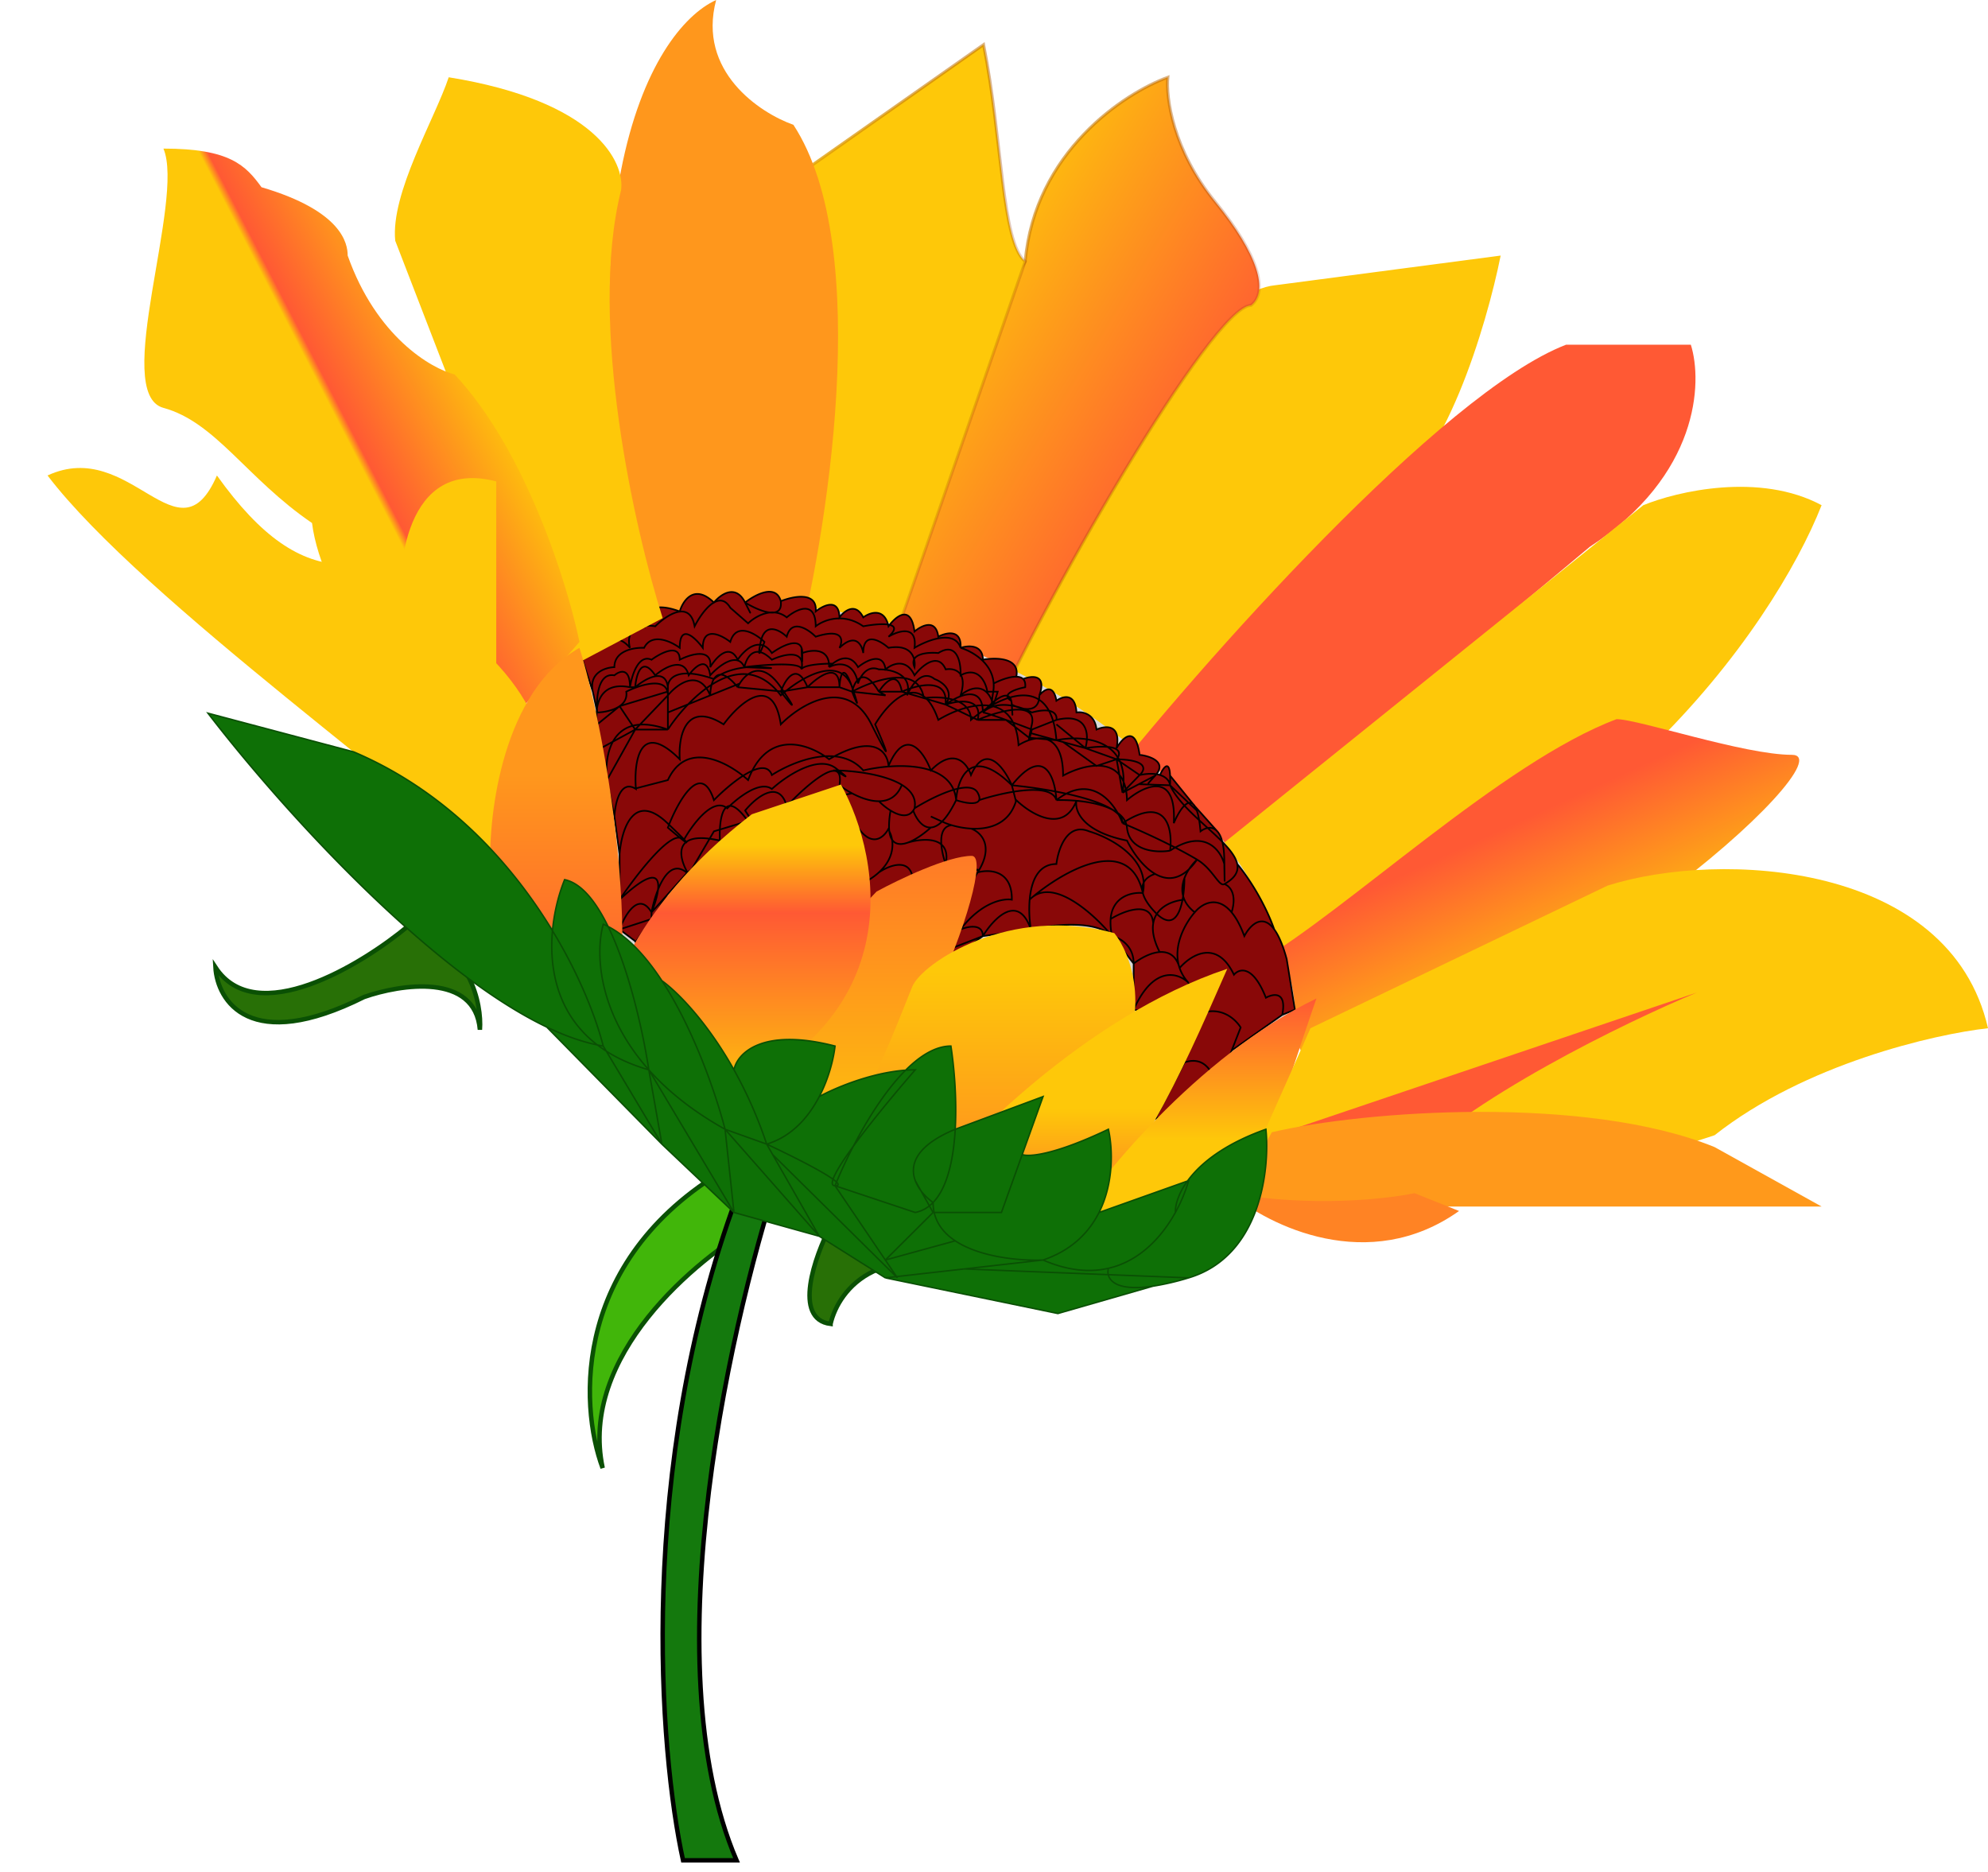
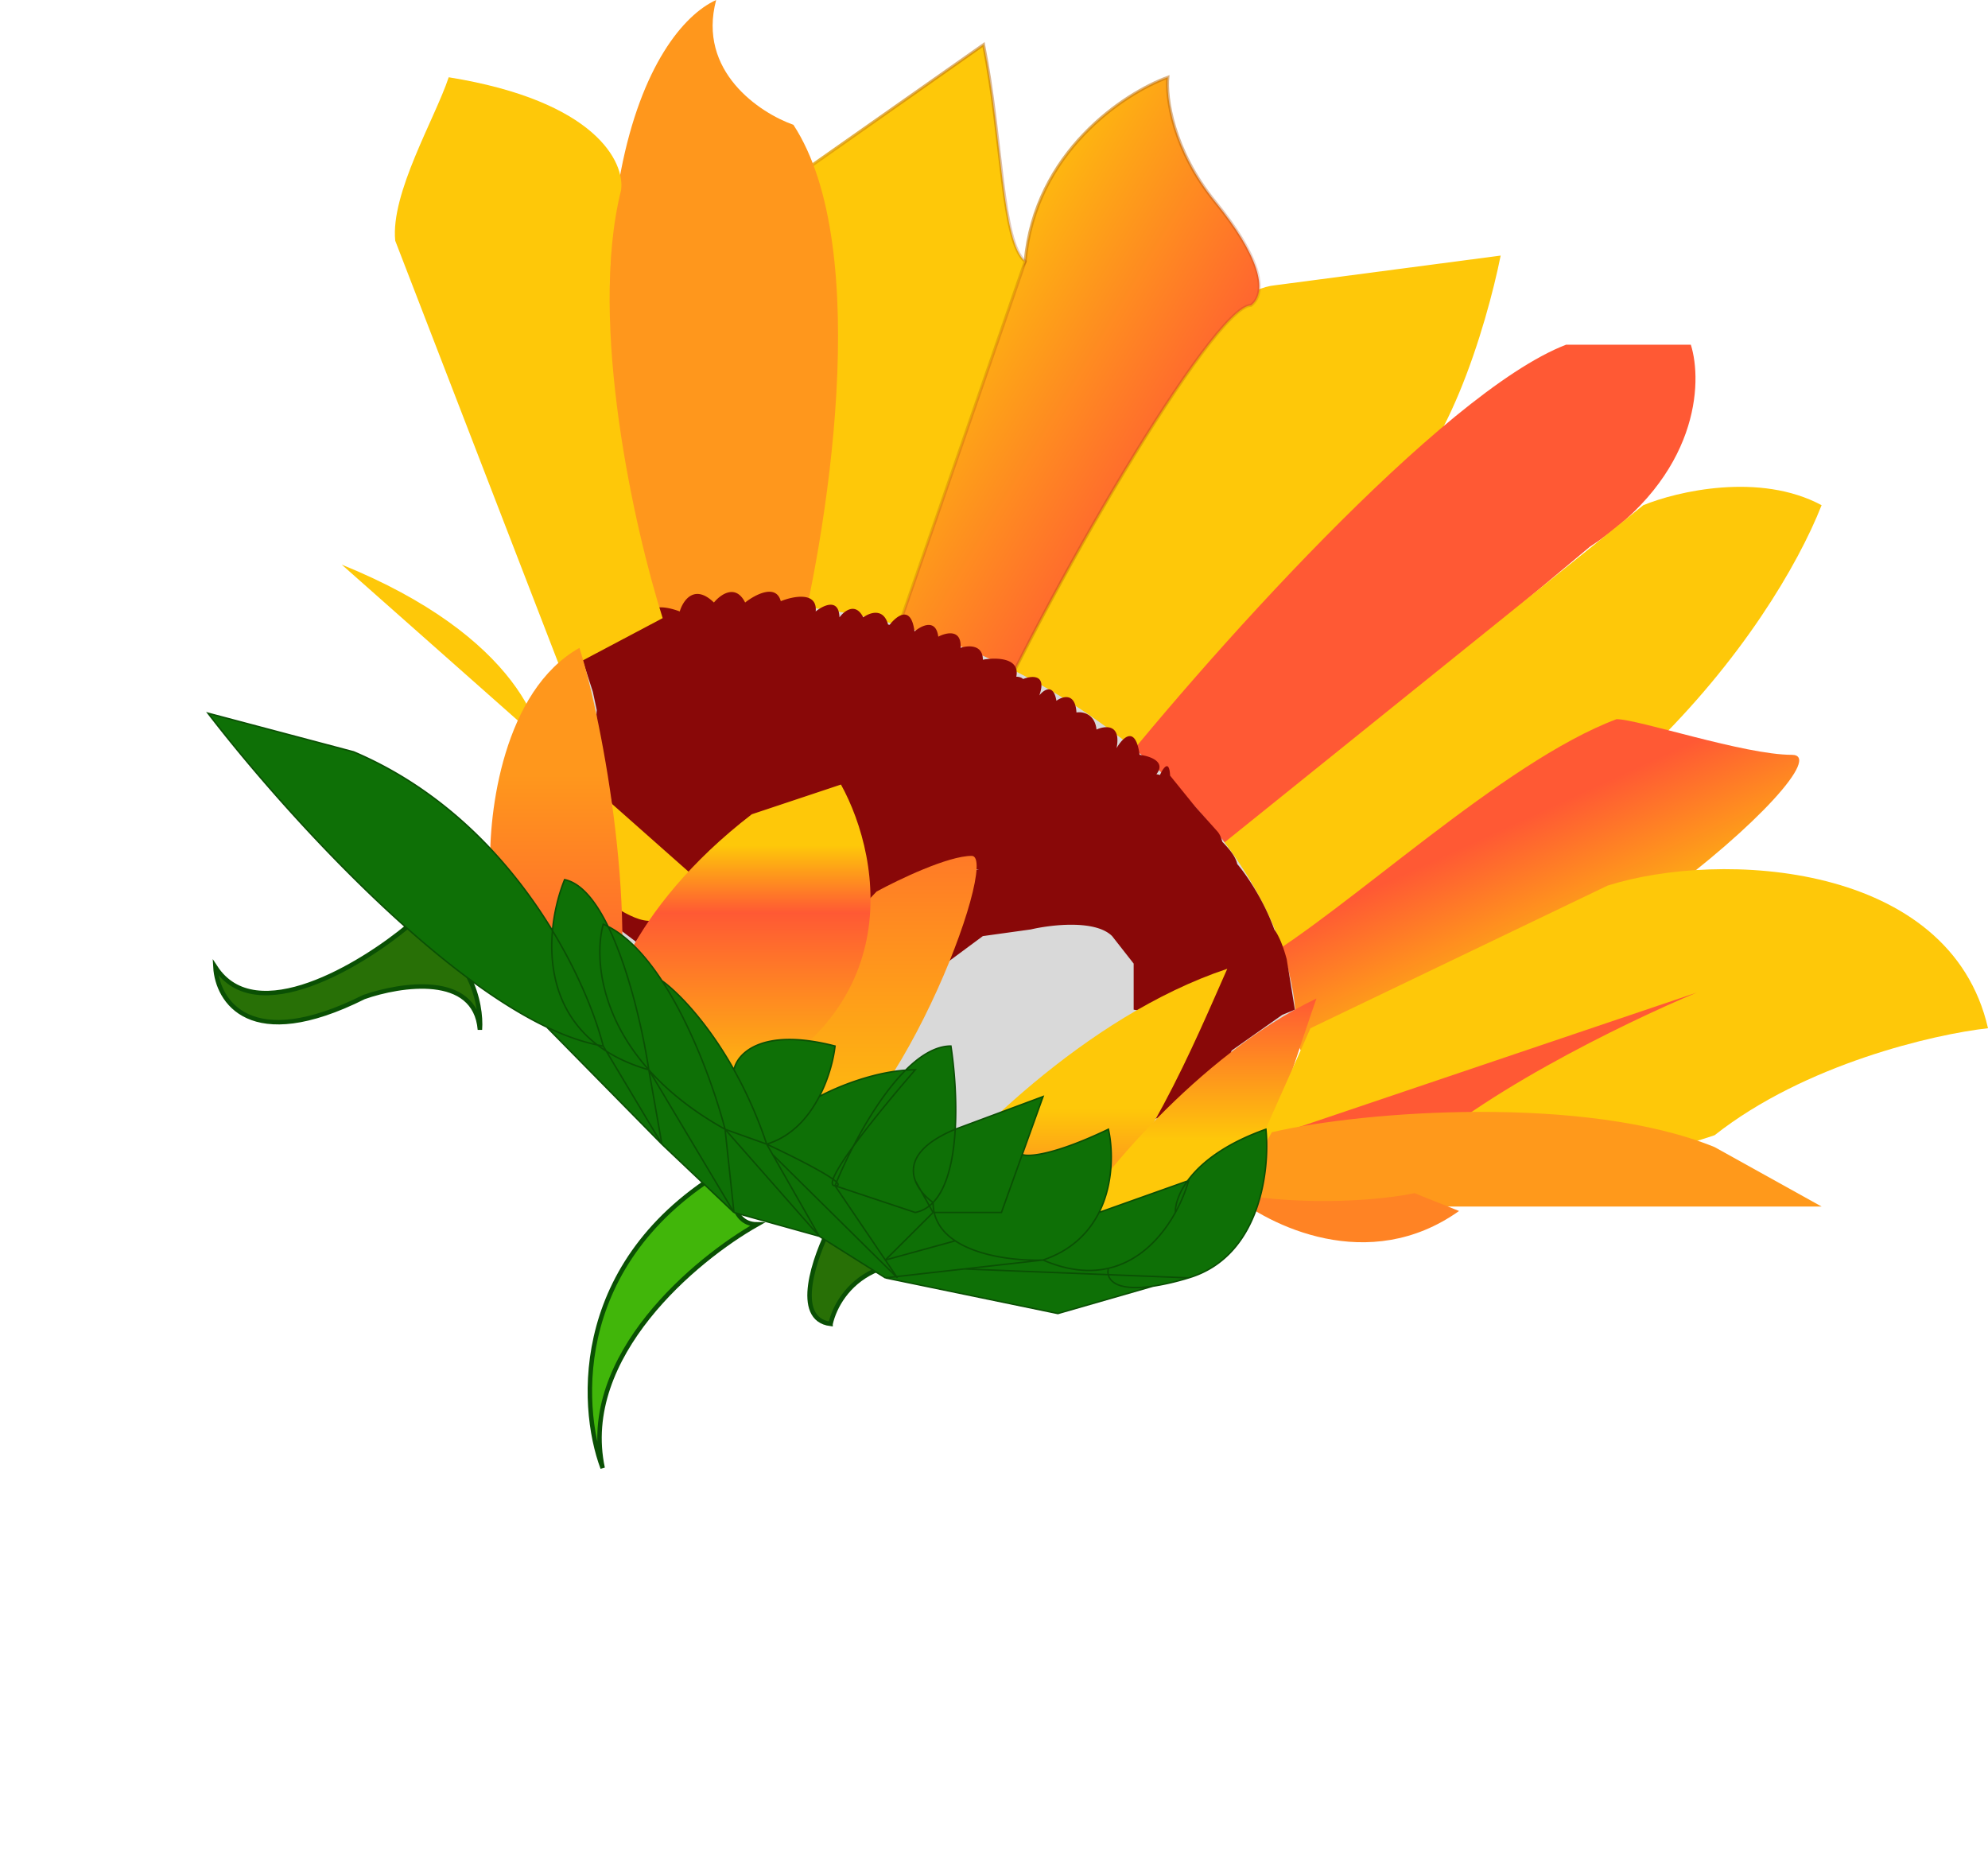
<svg xmlns="http://www.w3.org/2000/svg" width="1338" height="1260" fill="none" viewBox="0 0 1338 1260">
  <path fill="#FEC809" d="M858 192c-64 6.4-162.67 213.33-204 316l88 40 188-212c41.6-19.2 70.67-117.33 80-164z" />
  <path fill="#FF5934" d="M1054 232c-83.2 32-244.67 212.67-318 306l66 54 268-224c73.6-48 76-110.67 68-136z" />
  <path fill="#FEC809" d="M1106 340 798 588l48 60c227.2-51.2 348-226.67 380-308-41.6-22.4-97.33-9.33-120 0" />
  <path fill="url(#a)" d="M1088 484c-76.8 28.8-182 129.33-242 164l32 64c156-12 368-204 328-204-32 0-103.33-24-118-24" />
  <path fill="url(#b)" stroke="url(#c)" stroke-width="2" d="M818 136c28.8 35.2 36 60.17 24 69.5-25.6 0-141.33 199.83-184 298.5l-64-28c-32-51.2 50.67-221.33 96-300 6.4-73.6 66.67-113.33 96-124-1.33 13.33 3.2 48.8 32 84Z" />
  <path fill="#FEC809" stroke="url(#d)" stroke-width="2" d="M662 30c12.8 64 12 132.67 28 146L586 476l-76-40 24-316z" />
  <path fill="#FF971C" d="M534 84c54.4 83.2 22.67 277.33 0 364h-92c-73.6-310.4-4-428 40-448-12.8 48 29.33 76 52 84" />
  <ellipse cx="606.18" cy="616.91" fill="#D9D9D9" rx="286" ry="182.19" transform="rotate(28.27 606.18 616.9)" />
  <path fill="#890808" d="M392 444c-1.67-7.83.3-21.9 21.5-15.5.33-8.28 4.74-21.22 19.69-7.3l.26-.02c-.84-6.7 2.8-17.55 24.05-9.68 2.17-7.33 9.8-18.8 22.99-6.01l.04-.02c4.24-5.2 14.09-12.38 20.5-.87l.47.9c6.67-5.27 20.8-12.82 24-.9 8.33-3.37 24.7-6.7 23.5 6.9 5.17-4.17 15.6-9.2 16 4 3.17-4.33 10.8-10.4 16 0 4.36-3.23 13.6-6.58 16.72 4.84q.53.08 1 .2c5.08-6.47 14.5-13.44 16.78 4.46 4.67-4 14.4-8.9 16 3.5 5.33-2.83 15.8-5.3 15 7.5 5-1.67 15-2.4 15 8 8.63-1.6 25.2-1.54 22.5 11.42 1.88.04 3.5.5 4.59 1.58 5.8-2.33 16.11-3.4 10.91 11 3-3.76 9.5-8.3 11.5 3.62 4.17-3.04 12.7-5.72 13.5 7.88 4-.67 12.3.7 13.5 11.5 5.83-2.67 16.7-3.9 13.5 12.5 4-7 12.7-15.9 15.5 4.5 6.75.8 18.07 4.52 11.31 13.05q1.3.2 2.38.54c2.33-5.09 6.3-10.52 6.83.41l15.54 19.2q.55.5 1.05 1.3l15.2 17c1.34 1.48 2.51 3.74 3.35 7.04 5.2 5.28 9.1 10.3 10.04 14.96 5.2 6 17.47 23.2 24.94 44 2.87 3.93 5.73 10.3 8.36 20l5.5 34-8.5 3.5-34.03 24-10.11 26c.25 1.6.39 3.13.44 4.5L777.5 753l19.66-38 2.84-28.5-37-7v-31L748.5 630c-11.23-11.2-41.12-7.67-54.66-4.5L661.5 630l-25 18.5-5-6.8-9.75 3.8 24.75-20 7-39.98h5.49l-22.49-4.02-21.87 13.5L581 610v-16.44c-10.69 1.89-7.14-22.42-3.5-36.56l-9.64-21.98-38.36 7.48q-.24-.85-.5-1.6l-23.51 10.74a129 129 0 0 1 2.27 3.71c2.02 3.47 2.5 5-1.18.83l-28.83 20.34-6.95 4.9-7.3 7.08q-.56-.56-1.1-1.03l-12.9 14.31-11 16.72-10.5 15.27-11-8.27.03-.08c.4-1.17.9-6.63-.03-19.92V575l-3.5-25.5-5-24.5-4-21.5-2.5-16a34 34 0 0 1-.35-9.64L399 465.5z" />
-   <path stroke="#000" stroke-width="1.12" d="M392 444c-1.67-7.83.3-21.9 21.5-15.5.33-8.33 4.8-21.4 20-7-1-6.67 2.4-18 24-10 2.17-7.33 9.8-18.8 23-6 4.23-5.2 14.1-12.44 20.52-.9M392 444c5.83-8.5 20.4-22 32-8-1.83-6-1-17.3 17-14.5 7.5-7.5 23.3-18 26.5 0 4.82-9.5 16.38-25.3 24-12.5l12 10.5c4.67-4.5 16.4-11.6 26-4 6.5-5.5 19.5-12 19.5 6 5-4 18.4-9.6 32 0 10.5-2 28.6-3.4 17 7 6.67-4 19.5-8.1 17.5 7.5 8.67-5.17 27-12.4 31 0M392 444l7 21.5m102.5-60q-.23-.47-.48-.9m.48.9c6.4 12.8 2.35 4.73-.48-.9m.48.9c8.67 5.33 25.6 12.62 24-.9m-24 .9c6.67-5.27 20.8-12.82 24-.9m0 0c8.33-3.37 24.7-6.7 23.5 6.9 5.17-4.17 15.6-9.2 16 4 3.17-4.33 10.8-10.4 16 0 4.5-3.33 14.2-6.8 17 6 4.83-6.67 15.1-15.3 17.5 3.5 4.67-4 14.4-8.9 16 3.5 5.33-2.83 15.8-5.3 15 7.5m0 0c5-1.67 15-2.4 15 8 8.63-1.6 25.2-1.54 22.5 11.42M646.5 436c7.57 2.23 21.32 9.92 22.27 24M399 465.5c-2.8-12.8 8.5-16.33 14.5-16.5 0-11.2 13.33-13.33 20-13 5.2-10.4 18.17-4.33 24 0 0-16.8 10.33-7 15.5 0 0-14.8 12.33-8.83 18.5-4 4-13.6 17-5.67 23 0-2 5.67-5.3 13.6-2.5 0s12.83-8 17.5-3.5c3.2-12.4 14.33-5.17 19.5 0 18.8-6 18.5 2.5 16 7.5 10.8-10.4 15.17-2 16 3.5 0-14.8 11.33-8.5 17-3.5 16-2.8 18.33 7.5 17.5 13-4-9.2 9-10.17 16-9.5 12.8-8 15.33 6.67 15 15 12-6.4 17 4.67 18 11h7c-.94 3.18-2.15 6.9-3 8.68M399 465.5l3 14m0 0c-.83-9.17.3-27 11.5-25 3.5-3 10.5-5.6 10.5 8m-22 17c4.17-.13 10.64-1.23 15-4.24m7-12.76c1.17-7.83 5.7-22.5 14.5-18.5 6.33-4.67 19-11.2 19 0 7.5-3.83 22.1-8.2 20.5 5 3.83-6.5 12.9-16.6 18.5-5 4.33-6.5 15-16.5 23-4.5 6.02-4.4 17.36-10.37 19.96-3.5M424 462.5c-22-4.4-23.83 14.83-22 25m22-25h3.5m112.5-23q-.02-2.12-.54-3.5m.54 3.5c0 12-.36 2.67-.54-3.5m.54 3.5c6.17-2.33 18.4-3.7 18 9.5m0 0c.69-.77 1.53-1.6 2.5-2.38M558 449c5.33-2.83 16.7-4.6 19.5 11 1.33-4.5 6-12.7 14-9.5 8-.17 23 3.1 19 17.5 2.67-6.5 10.1-17.8 18.5-11 5 1.79 13.5 7.72 7.5 17.18m32 0c-1.1 2.32-1.59 1.3 0-8.68q.44-2.9.27-5.5m-.27 14.18c-4.8-16.26-16.67-10.9-22-6.18 5.2-16.4-4.5-18.5-10-17.5-5.2-12-16.17-2.33-21 4-5.6-12-15.33-7.67-19.5-4-1.6-12-13-6-18.5-1.5-4.97-8.95-12.34-6.16-17-2.38m-133 15.88c.67-8.33 4.3-21.6 13.5-8 6.17-5.33 19.3-12.8 22.5 0 4-5.67 12.5-13.6 14.5 0 5.68-6.33 18.25-16.3 23.02-5.5m-73.52 13.5c6.67-5.67 20.4-13.6 22 0m51.52-13.5c1.33-6.5 6.88-16.6 18.48-5 7.8-3.67 22.73-7.5 19.96 6.5m-38.44-1.5c10.66.5 27.78 1.2 10.98 0s-28 4.83-31.5 8c-25.2-8.8-31.17 0-31 5.5m51.52-13.5c12.82-1.67 38.44-3.7 38.44 1.5m0 0c.18-1.26 4.64-3.8 21.04-3.88m76 27.56c8.33-6.23 25-13.88 25 5.32m-25-5.32v-2.56c0-15.51-19.67-10.54-29.5-6.12m29.5 8.68c8.67-2.9 25.1-4.88 21.5 10.32m-21.5-10.32L658 484.5m-21.5-10.32-14.75-4.34m39.75 9.66c5.7-6.67 16.84-16.7 19.12-7.88m-19.12 7.88c9.6-9.2 26-3.83 33 0 14.8-4 17.17 1.67 16.5 5m-49.5-5c1.33 0 8.1 2.3 15.58 5m3.92-10.32q-.05-.73-.14-1.37m.14 1.37c.8 13.06.24 4.53-.14-1.37m.14 1.37c6.17 3.27 18.5 6.62 18.5-6.18m-18.64 4.81q-.09-.64-.24-1.2M699.5 468c5.2-14.4-5.1-13.33-10.91-11m10.91 11c3-3.76 9.5-8.3 11.5 3.62 4.17-3.04 12.7-5.72 13.5 7.88 4-.67 12.3.7 13.5 11.5 5.83-2.67 16.7-3.9 13.5 12.5 4-7 12.7-15.9 15.5 4.5 6.9.82 18.55 4.68 10.85 13.6M668.77 460c4.17-2.18 10.54-4.68 15.23-4.58m-3.38 16.2c-7.5-4.38 3.13-7.9 9.38-9.12.27-2.63-.29-4.39-1.41-5.5m-4.59-1.58c1.88.04 3.5.5 4.59 1.58m88.91 65 .35-.4m-.35.4c-8.4 9.2-3.26 3.57.35-.4m-.35.4-11 5.75m14-5.75c2.31-5.2 6.47-11.22 7.02 0m-.02 6.5c-.33-3.6-4.9-10.02-20.5-6.9m20.5 6.9-21-.75m21 .75 18 17m-18-17q.15-3.92.02-6.5m-.02 6.5c9.15 19.82 42.19 38.12 45.2 53M767 521.6c3.83-3.37 6.1-10.2-15.5-10.6m15.5 10.6L751.5 511m15.5 10.6-11.5 11.9m-4-22.5c3.33-4 3.8-11.1-21-7.5m21 7.5-21-7.5m21 7.5-13.5 4.5-22.5-16.11m36 11.61 4 22.5m-25-30c2.5-8.5 2.1-24.2-19.5-19m19.5 19-19.5-16m19.5 16-15-4.11M711 484.5l-16.5 6.5M402 487.5l15-12.24m-15 12.24 2.5 16m45-41v17m0-11.5c6.33-7.67 20.9-18.4 28.5 0m-28.5 0q0-1.4-.27-2.5m.27 2.5-22 23m50.5-23c.17-9.17 4.1-23.1 18.5-5.5M478 468l-28.5 11.5M478 468l19.88-8m-1.38 2.5q.59-1.23 1.38-2.5m-1.38 2.5 31.03 3m-2.03 0c3-8.33 10.8-20.6 18-3m-18 3c5.36 6.94 12.75 15.96 2.03 0m-2.03 0 18-3m0 0c7.17-7.33 21.5-17.6 21.5 0m-21.5 0H565m0 0c.33-7.33 2.5-17.6 8.5 0q.6 1.72 1.05 3.12M565 462.5l8.5 3m0 0c1.67-7.33 7.6-17.6 18 0m-18 0 1.05.12m-1.05-.12c2.34 5.92 5.55 13.53 1.05.12m-1.05-.12c14.67-8 44.85-18.31 48.25 4.34m-30.25-4.34c4-6.33 12.7-15.2 15.5 0m-15.5 0 4.5 2.5-21.45-2.38m16.95-.12H607m0 0 14.75 4.34M658 484.5c13.67-5.83 40.1-13.4 36.5 3a232 232 0 0 0-1.86 9m-34.64-12h19.08m17.42 6.5-.66 2.45m.66-2.45a965 965 0 0 0-17.42-6.5m16.76 8.95c-.87 3.15-1.64 5.65-1.2 3.05m1.2-3.05 17.16 4.7m-294-22.89c3.13-2.16 5.17-5.3 4.5-9.76 8.68-4.34 25.43-9.86 27.73 0M417 475.26l32.23-9.76M417 475.26 427.5 491m0 0-23 12.5m23-12.5-19 34m19-34h22m-45 12.5 4 21.5m0 0c-2-17 3.4-47.6 41-34m-41 34 5 24.5m36-58.5v-11.5m0 11.5c14.5-22 50-57.4 76-23 13.37-12.05 41.9-29.4 49.05-2.38M497.88 460c4.86-7.8 15.35-15.55 27.62 2.5l2.03 3m149.55 19 15.56 12m0 0 18.36 1.66m0 0 4.5 1.23m-4.5-1.23c-3.6-47.08-39.83-28.72-57.5-13.66 0-15.2-21.17-16.1-31.75-14.66M711 498.16c17.33-3.56 50.5-1.46 44.5 35.34m0 0 11-5.75m-353 21.75c.5-8.85 3.98-24.77 14-18.81m-14 18.81L417 575m370.5-2.5c23.2-15.2 34-.33 36.5 9 .17 9.33.4 21.8 0-3-.17-10.44-2.12-16.17-4.7-19m-31.8 13c1.83-14.33-2-38.1-32-18.5m32 18.5c-9 1.5-27.4.5-29-15.5-1.2-12.02-18.86-16.7-34-18.08m31 15.08c-4.83-13-20.5-34.3-44.5-15.5m44.5 15.5c0-14.8-49.67-23.17-74.5-25.5m74.5 25.5c13.46 5.6 34.86 15.37 50.16 24.5m-94.66-40c-.83-14.83-8-37.6-30-10m30 10c-3.6-12.4-36.17-5.17-52.01 0m52.01 0c3.77-.12 8.5-.03 13.5.42M681 528.5c-5-11.6-17.5-29.22-27.5-6.9-2.5-7.7-11.4-19.1-27-3.1-4.67-12.33-16.9-30.2-28.5-3-.5-9-9.2-22.5-40-4.5-12.67-10-41.3-21.2-54.5 14-12.67-11.5-41.2-27.6-54 0l-22 5.69M681 528.5c-27.6-27.2-36.5-4.67-37.5 10m37.5-10 2.79 10.72m-256.29-8.53.5.31c-1.5-18 2.3-47.2 29.5-20-1-14.67 3.5-39.9 29.5-23.5 10.67-14.5 33.3-34.8 38.5 0 13.5-13.67 44.6-32.8 61 0s8.5 13.67 2.5 0c9.17-15.42 30.5-37.6 42.5-3 16.97-10.33 51.53-21.4 54 17 10-6.33 30-11.1 30 20.5 14-7.67 42.2-15.1 43 16.5 11.33-9.67 33.5-20.1 31.5 15.5 3.47-8.25 9.79-18.31 14.11-11.5M417 575c1.16-16.17 9.22-43 32.23-21 13.98 13.36 14.58 14.61 10.77 11.7m-43 9.3v30.5m226.5-67c-2.4-27.2-42.67-24.67-62.5-20-16.4-18.8-47.83-5.77-61.5 3.1-4.8-13.52-28 5.63-39 16.9-8.8-27.2-24.33 1-31 18.5 3.73 3.2 8.04 6.82 10.5 8.7m183.5-27.2c5.33 1.78 13.97 3.52 15.49 0m-15.49 0c-6.5 13.37-12.28 18.13-17 18.4M824 595c-3.6 1.98-7.7-10.15-18.34-16.5M824 595c3.28 1 8.85 6.2 4.91 19M824 595c7.42-4.08 9.68-8.6 8.7-13.5m-27.2-36c1.07 3.04 1.94 7.58 2.5 14 3-2.32 7.75-3.9 11.3 0m-13.8-14q-.65-1.85-1.39-3m0 0 15.2 17m-15.2-17L787.52 522M417 605.5c11.83-17.53 37-50.03 43-39.8m-43 39.8c32.4-30.4 27.83-7 21.5 8.5m-21.5-8.5c.96 13.6.4 19 0 20m43-59.8c5.83-10.57 19.9-29.7 29.5-21.7 6.67-6.83 22-19 30-13 9.33-8.5 31-23.2 43-14s5 4.83 0 1.5c12.58.22 32.93 2.65 44.5 9.72m8.5 15.78c12-7.5 37.3-20.1 42.5-10.5 1.24 2.29 1.46 3.9.99 5M615.5 544c1.4-6.85-2.29-11.98-8.5-15.78m8.5 15.78a11 11 0 0 1-.87 1.5M417 625.5c3.59-9.83 12.91-25.9 21.5-11.5M417 625.5l21.5-7m-21.5 7 11 8.27M438.5 614c2.67-14.17 11.4-39.1 25-25.5m-25 25.5v4.5m0-4.5 11-12.22m-22 32.72.5-.73m10.5-15.27L428 633.77m10.5-15.27 11-16.72m14-13.28q-.41-.66-.81-1.36m.81 1.36 23.5-22.8-19.5 22.8m-4 0 17-29 23-6.95m-19 13.15c-.65-13.07 1.75-34.6 16.52-16.2l2.48 3.05m-19 13.15a75 75 0 0 0-6.5-1.2m6.5 1.2-6.5-1.2m51.5-22c-5.2-18.56-20.83-5.73-28 3 2.19 3.28 4.69 7.16 6.26 9.85m21.74-12.85q1.5-1.58 3.17-3.28m-3.17 3.28 44-8.58m-8.5-5.42 12.5 28.5M565 528.5c3.33-21.1-18.5-3.28-32.33 10.72M565 528.5a64 64 0 0 0 8.5 5.42m33.5-5.7c-3.23 8.08-9.03 10.96-15.5 11m0 0c2 2 4.84 4.4 7.9 6.28m-7.9-6.28c-5.93.03-12.43-2.34-18-5.3m41.13 11.58c1.99 5.48 6.15 11.75 11.87 11.4m-11.87-11.4c-3.53 5.08-9.75 3.37-15.23 0m125.1-6.58c-8.8 22.34-30.67 9.03-40.5-.42l-.21.72m40.71-.3c-1.33 6.39 3.6 20.68 34 26.78 3.83 7.78 10.72 17.71 19 22.47m28.16-9.67c-9.67 13.99-19.65 14.56-28.16 9.67m28.16-9.67c-3 2.8-6.56 7.32-8.5 12.54m6.95 22.96c-6.32 7.15-15.23 22.86-10.18 37.5m10.18-37.5c-3.45-2.69-5.66-5.57-6.95-8.5m6.95 8.5c4.83-5.88 15.06-11.68 24.8 0M800 661.5c-6.67-6.67-23.4-12.4-37 18m37-18a28 28 0 0 1-6.07-10m6.07 10v25m-37-7v-31m0 31 37 7m-37-38c4.31-3.38 11.2-7.3 17.5-7.76M763 648.5c0-12.4-9.67-17.5-14.5-18.5m14.5 18.5L748.5 630m45.43 21.5c-2.33-8.63-7.63-11.17-13.43-10.76m13.43 10.76c7.36-8.67 24.97-19.9 36.57 4.5 3.5-4.17 12.7-6.9 21.5 15.5 5-2.83 14.2-4.5 11 11.5m-65.84-77.5c-2.15-4.9-1.68-9.95 0-14.46m0 14.46c-7.72.58-19.2 4.72-21 16m4.34 19.24c-4.06-7.98-5.13-14.3-4.34-19.24m1.34-33.33c-4.49 1.22-10.2 5.19-8.32 12.83m27.98-9.96c0 14.49-3.93 39.36-19.66 22.96-4.96-5.17-7.45-9.48-8.32-13m-85.4-61.78c-4.74 15.46-18.05 19.13-30.28 18.43m-27-8.15 10 4.5q1.83.71 4 1.35m-14 1.56c-4.54 4.13-10.64 8.56-16 10.33m-11.1-21.74a57 57 0 0 0-1.04 11.5m0 0c-2.79 5.93-10.86 14.23-20.86 0m20.86 0q.04 1.35.19 2.5M577.5 557c-3.64 14.14-7.19 38.45 3.5 36.56m17.55-34.06c2.8 5.07 4.7 16.93-7.05 27.64m7.05-27.64c1.06 8.41 6.06 9.68 11.95 7.74m-19 19.9a43 43 0 0 1-5 3.9c-2.15 1.45-3.97 2.25-5.5 2.52m10.5-6.42c7.71-5.21 23.13-10.94 23.13 7.86m0 0L581 610v-16.44m33.63 1.44 21.87-13.5m-26-14.26c10.33-3.25 30-4.94 26 14.26m0 0c-3-8.26-6.4-25.06 4-26.15m-4 26.15 22.49 4.02m-18.49-30.17a58 58 0 0 0 13 2.3m0 0c6.14 2.15 15.52 10.67 5.49 27.87m-.99 1.62q.53-.82.99-1.62m-.99 1.62c-11.6 18.29-4.17 6.54.99-1.62m-.99 1.62c7.8-2.21 23.3-1.64 23 18.36-5.67-1-20.5 1.6-34.5 20m12.49-39.98h-5.49l-7 39.98m0 0c5-2.08 15-4.1 15 4.5m-15-4.5-24.75 20 9.75-3.8m30-11.7c7.23-11.83 23.8-29.3 32.34-4.5M661.5 630l32.34-4.5M661.5 630l-30 11.7m30-11.7-25 18.5-5-6.8m62.34-16.2a83 83 0 0 1-.85-20m.85 20c13.54-3.17 43.43-6.7 54.66 4.5m20.68-29c4.95-23.2-22.06-37.33-36.18-41.5-14.8-6.19-20.83 12.09-22 22-12.37 0-16.94 11.69-18 24m76.18-4.5c-9.05-40.4-53.56-14.78-74.68 3.08m74.68-3.08c-7.6-.69-20.5 2.34-21.7 17.5m1.02 11.5c-11.78-14.36-38.52-38.86-54-25.92m54 25.92a39 39 0 0 1-1.02-11.5m-54.49-13q.75-.77 1.51-1.42m52.98 14.42c9.11-5.57 27.6-12.76 28.68 3m-313.47-34.36-13.19 14.64m13.19-14.64c-5.75-10.08-9.11-25.96 15.31-22.64m-15.31 22.64 45.07-31.79m-4.26-2.8 29.17-13.33m-29.17 13.33c6.9 8.38 6.72 7.04 4.26 2.8M800 686.5l-2.84 28.5m2.84-28.5c17.72-12.8 30.72-2 35 5l-6.03 15.5m-31.8 8-19.67 38 41.8-15.5c-.05-1.37-.2-2.9-.44-4.5m-21.7-18c14.47-4.82 20.16 8.05 21.7 18m0 0 10.11-26M863 683l-34.03 24M863 683l8.5-3.5-5.5-34c-2.63-9.7-5.49-16.07-8.36-20M828.9 614c2.97 3.55 5.88 8.72 8.59 16 3.93-7.49 12.1-15.5 20.14-4.5m-24.94-44c5.2 6 17.47 23.2 24.94 44" />
  <path fill="#FEC809" d="M302 52c99.2 16 118.67 57.33 116 76-22.4 89.6 9.33 229.33 28 288l-68 36-112-290c-3.2-32 26.67-82 36-110" />
-   <path fill="url(#e)" d="M306 252c48 51.2 76 141.33 84 180l-52 60c-67.2-9.6-121.33-88-128-140-44-30-64.8-67.9-100-77.5s14.67-139.83 0-174.5c44.8 0 55.33 11.33 66 26 54.4 16 58 38 58 46 19.2 54.4 56 76 72 80" />
-   <path fill="#FEC809" d="M334 324c-60.8-16-68 57.33-64 96l64 36z" />
-   <path fill="#FEC809" d="M230 380c118.4 48 140 113.33 136 140l-20 78C292 542 96 404 32 320c56-26 88 60 114 0 30 42 56 58.67 84 60" />
+   <path fill="#FEC809" d="M230 380c118.4 48 140 113.33 136 140l-20 78c56-26 88 60 114 0 30 42 56 58.67 84 60" />
  <path fill="url(#f)" d="M390 436c-51.2 28.8-61.33 110.67-60 148l82 120c19.2-80-6-217.33-22-268" />
  <path fill="url(#g)" d="M654 576c-16 0-49.33 16-64 24L456 740l80 44c64-12 138-208 118-208" />
  <path fill="url(#h)" d="M506 548c-83.2 64-103.83 134-98.5 154l62.5 42c144-51.2 124-165.33 96-216z" />
-   <path fill="url(#i)" d="M750 628c-70.4-19.2-129.33 20-136 36-54.4 137.6-54 106-102 106l102 44 136-90c25.6-44.8 10.67-82.67 0-96" />
  <path fill="#41B60A" stroke="#0A5004" stroke-width="3" d="M509.61 824c-19.2 0-18.67-26.67-16-40-108.8 60.8-104 161.33-88 204-16-75.2 62.67-140.67 104-164Z" />
  <path fill="url(#j)" d="M826 652c-96 32-181.33 120-212 160l106 16c48-38.4 84.67-128 106-176" />
  <path fill="#287006" d="M145 651c27.2 41.6 98-1.33 130-28 41.6 14.4 49.33 52.67 48 70-3.2-38.4-53.33-30.67-78-22-76.8 38.4-98.67 2.67-100-20m414 240c-25.6-3.2-10.67-45.33 0-66 64-22.4 100 16 110 38-75.2-33.6-104.67 4.67-110 28" />
  <path stroke="#0A5004" stroke-width="3" d="M145 651c27.2 41.6 98-1.33 130-28 41.6 14.4 49.33 52.67 48 70-3.2-38.4-53.33-30.67-78-22-76.8 38.4-98.67 2.67-100-20Zm414 240c-25.6-3.2-10.67-45.33 0-66 64-22.4 100 16 110 38-75.2-33.6-104.67 4.67-110 28Z" />
  <path fill="url(#k)" d="M886 672c-80 38.4-149.33 124-168 156 20 8 92-8.8 108-12s41.33-90.67 60-144" />
  <path fill="#FEC809" d="M1338 692c-25.6-112-180-120-256-96l-200 96-32 72c67.2 57.6 233.33 24 304 0 60.8-48 148-68 184-72" />
  <path fill="#FF5934" d="m1142 668-284 96 84 24c44.8-48 152-100 200-120" />
  <path fill="#FF991B" d="M1154 772c-86.4-35.2-235.33-24.67-298-10l-28 50h398z" />
  <path fill="#FF8324" d="M982 815c-60.8 43.2-128 10-154-12 54.4 9.6 105.33 4 124 0z" />
-   <path fill="#14790D" stroke="#000" stroke-width="3" d="M495.71 1252c-57.6-134.4-2.67-370.67 32-472l-32 26c-67.2 182.4-52 373.33-36 446z" />
  <path fill="#0E7006" d="M238 506c63.16 26.8 106.57 75.43 133.83 120.33A123 123 0 0 1 380 592c11.28 2.34 21.08 14.76 29.27 31.53 13.38 6.85 25.56 20.26 36.2 36.47 10.31 7.41 30.3 27.5 48.52 60 2-10.67 18.41-28.8 68.01-16-.95 8.5-4.12 21.57-10.6 34 9.96-5.5 34.4-16.03 58.12-17.76 9.81-9.8 20.22-16.24 30.48-16.24 2.26 14.7 4.04 35.94 2.9 56l59.1-22-14 39c4 1.67 21.2.6 58-17 2.99 13.45 3.58 36.3-6.31 56l59.54-21.18c8.4-11.56 24.37-24.74 52.77-34.82 2.77 27.33-3.75 85.6-52 100a175 175 0 0 1-24 5.6L712 884l-116.13-24-44.46-28-57.42-16-48.52-46L368 691.23C285.8 651.88 185.36 539.13 140 480z" />
  <path stroke="#0A5004" d="M406 704c-12-47.33-62.4-153.2-168-198l-98-26c45.36 59.14 145.8 171.88 228 211.23M406 704c-11.99-2-24.76-6.43-38-12.77M406 704l39.47 66M488 760c-22.19-12.37-38.9-26.07-51.33-40M488 760c-6.5-25-21.52-67.97-42.53-100M488 760l28 10m-28-10 5.99 56M488 760l63.4 72M436.68 720c-34.18-38.31-36.05-78.45-30.67-98 14.67 6.23 27.97 20.47 39.47 38m-8.8 60c-6.06-40-25.87-121.6-56.67-128-13.55 33.33-21.2 105.6 56.67 128Zm0 0 8.8 50m-8.8-50L494 816m-48.52-156c10.31 7.41 30.3 27.5 48.52 60m22 50a290 290 0 0 0-22.01-50M516 770c16.88-5.06 28.19-18.13 35.4-32M516 770c20 9.33 57.2 28 46 28m-46-28 4 7m-26.01-57c2-10.67 18.41-28.8 68.01-16-.95 8.5-4.12 21.57-10.6 34m0 0c10.87-6 39-18 64.6-18-22.67 26-65.2 78-54 78m0 0c12.67-31.33 46-94 78-94 2.26 14.7 4.04 35.94 2.9 56M562 798l54 18c4.72-.94 8.69-3.3 12-6.72M562 798l33.87 50M628 809.28c9.62-9.96 13.75-29.02 14.9-49.28M628 809.28c-4.72-3.37-9.73-8.6-12-14.73m12 14.73c0 11.59 6.02 19.91 14.9 25.8m0-75.08 59.1-22-14 39m-45.1-17c-26.73 11.08-30.76 24.13-26.9 34.55M628 816h46l14-39m-60 39-12-21.45M628 816l-32.13 32M688 777c4 1.67 21.2.6 58-17 2.99 13.45 3.58 36.3-6.31 56M702 848c19.22-6.5 30.91-18.51 37.69-32M702 848c16.95 7.33 31.57 8.41 44 5.56M702 848c-16.05.6-42.54-1.94-59.1-12.91M702 848l-53.07 6m90.76-38L800 794.55c-1.8 6.4-4.75 13.93-8.92 21.45m0 0c-.36-11.33 11.32-38.4 60.92-56 2.77 27.33-3.75 85.6-52 100m-8.92-44c-9.06 16.35-23.87 32.7-45.08 37.56m54 6.44-151.07-6M800 860a175 175 0 0 1-24 5.6m-30-12.04c-1.7 6.55 3.05 16.03 30 12.03M368 691.23 445.47 770m0 0 48.52 46m0 0 57.42 16m0 0L520 777m31.4 55 44.47 28M520 777l84 83-8.13-12m0 0 47.03-12.91M595.88 860l53.06-6m-53.06 6L712 884l64-18.4" />
  <defs>
    <linearGradient id="a" x1="1028.46" x2="1122" y1="508" y2="712" gradientUnits="userSpaceOnUse">
      <stop offset=".17" stop-color="#FF5934" />
      <stop offset=".69" stop-color="#FEC809" />
    </linearGradient>
    <linearGradient id="b" x1="558" x2="898" y1="120" y2="324" gradientUnits="userSpaceOnUse">
      <stop stop-color="#FEC809" />
      <stop offset=".28" stop-color="#FEBE0D" />
      <stop offset=".79" stop-color="#FF5934" />
    </linearGradient>
    <linearGradient id="c" x1="514" x2="834" y1="208" y2="360" gradientUnits="userSpaceOnUse">
      <stop stop-color="#FEC809" />
      <stop offset="1" stop-color="#700404" stop-opacity="0" />
    </linearGradient>
    <linearGradient id="d" x1="456.95" x2="707.87" y1="200.96" y2="294.4" gradientUnits="userSpaceOnUse">
      <stop stop-color="#FEC809" />
      <stop offset="1" stop-color="#700404" stop-opacity="0" />
    </linearGradient>
    <linearGradient id="e" x1="390" x2="150" y1="204" y2="328" gradientUnits="userSpaceOnUse">
      <stop offset=".28" stop-color="#FEC809" />
      <stop offset=".65" stop-color="#FF5934" />
      <stop offset=".67" stop-color="#FEC809" />
      <stop offset=".67" stop-color="#FEC809" />
      <stop offset=".67" stop-color="#FEC809" />
    </linearGradient>
    <linearGradient id="f" x1="375.25" x2="375.25" y1="436" y2="688" gradientUnits="userSpaceOnUse">
      <stop offset=".34" stop-color="#FF971C" />
      <stop offset="1" stop-color="#FF5934" />
    </linearGradient>
    <linearGradient id="g" x1="561.86" x2="561.86" y1="576" y2="784" gradientUnits="userSpaceOnUse">
      <stop stop-color="#FF7A27" />
      <stop offset="1" stop-color="#FEC809" />
    </linearGradient>
    <linearGradient id="h" x1="501.36" x2="501.36" y1="528" y2="744" gradientUnits="userSpaceOnUse">
      <stop offset=".19" stop-color="#FEC809" />
      <stop offset=".4" stop-color="#FF5934" />
      <stop offset="1" stop-color="#FEC809" />
    </linearGradient>
    <linearGradient id="i" x1="657.07" x2="657.07" y1="621.4" y2="808" gradientUnits="userSpaceOnUse">
      <stop offset=".17" stop-color="#FEC809" />
      <stop offset="1" stop-color="#FF8922" />
    </linearGradient>
    <linearGradient id="j" x1="720" x2="720" y1="652" y2="844" gradientUnits="userSpaceOnUse">
      <stop offset=".49" stop-color="#FEC809" />
      <stop offset="1" stop-color="#FF5934" />
    </linearGradient>
    <linearGradient id="k" x1="808" x2="808" y1="672" y2="836.44" gradientUnits="userSpaceOnUse">
      <stop stop-color="#FF5934" />
      <stop offset=".58" stop-color="#FEC809" />
    </linearGradient>
  </defs>
</svg>